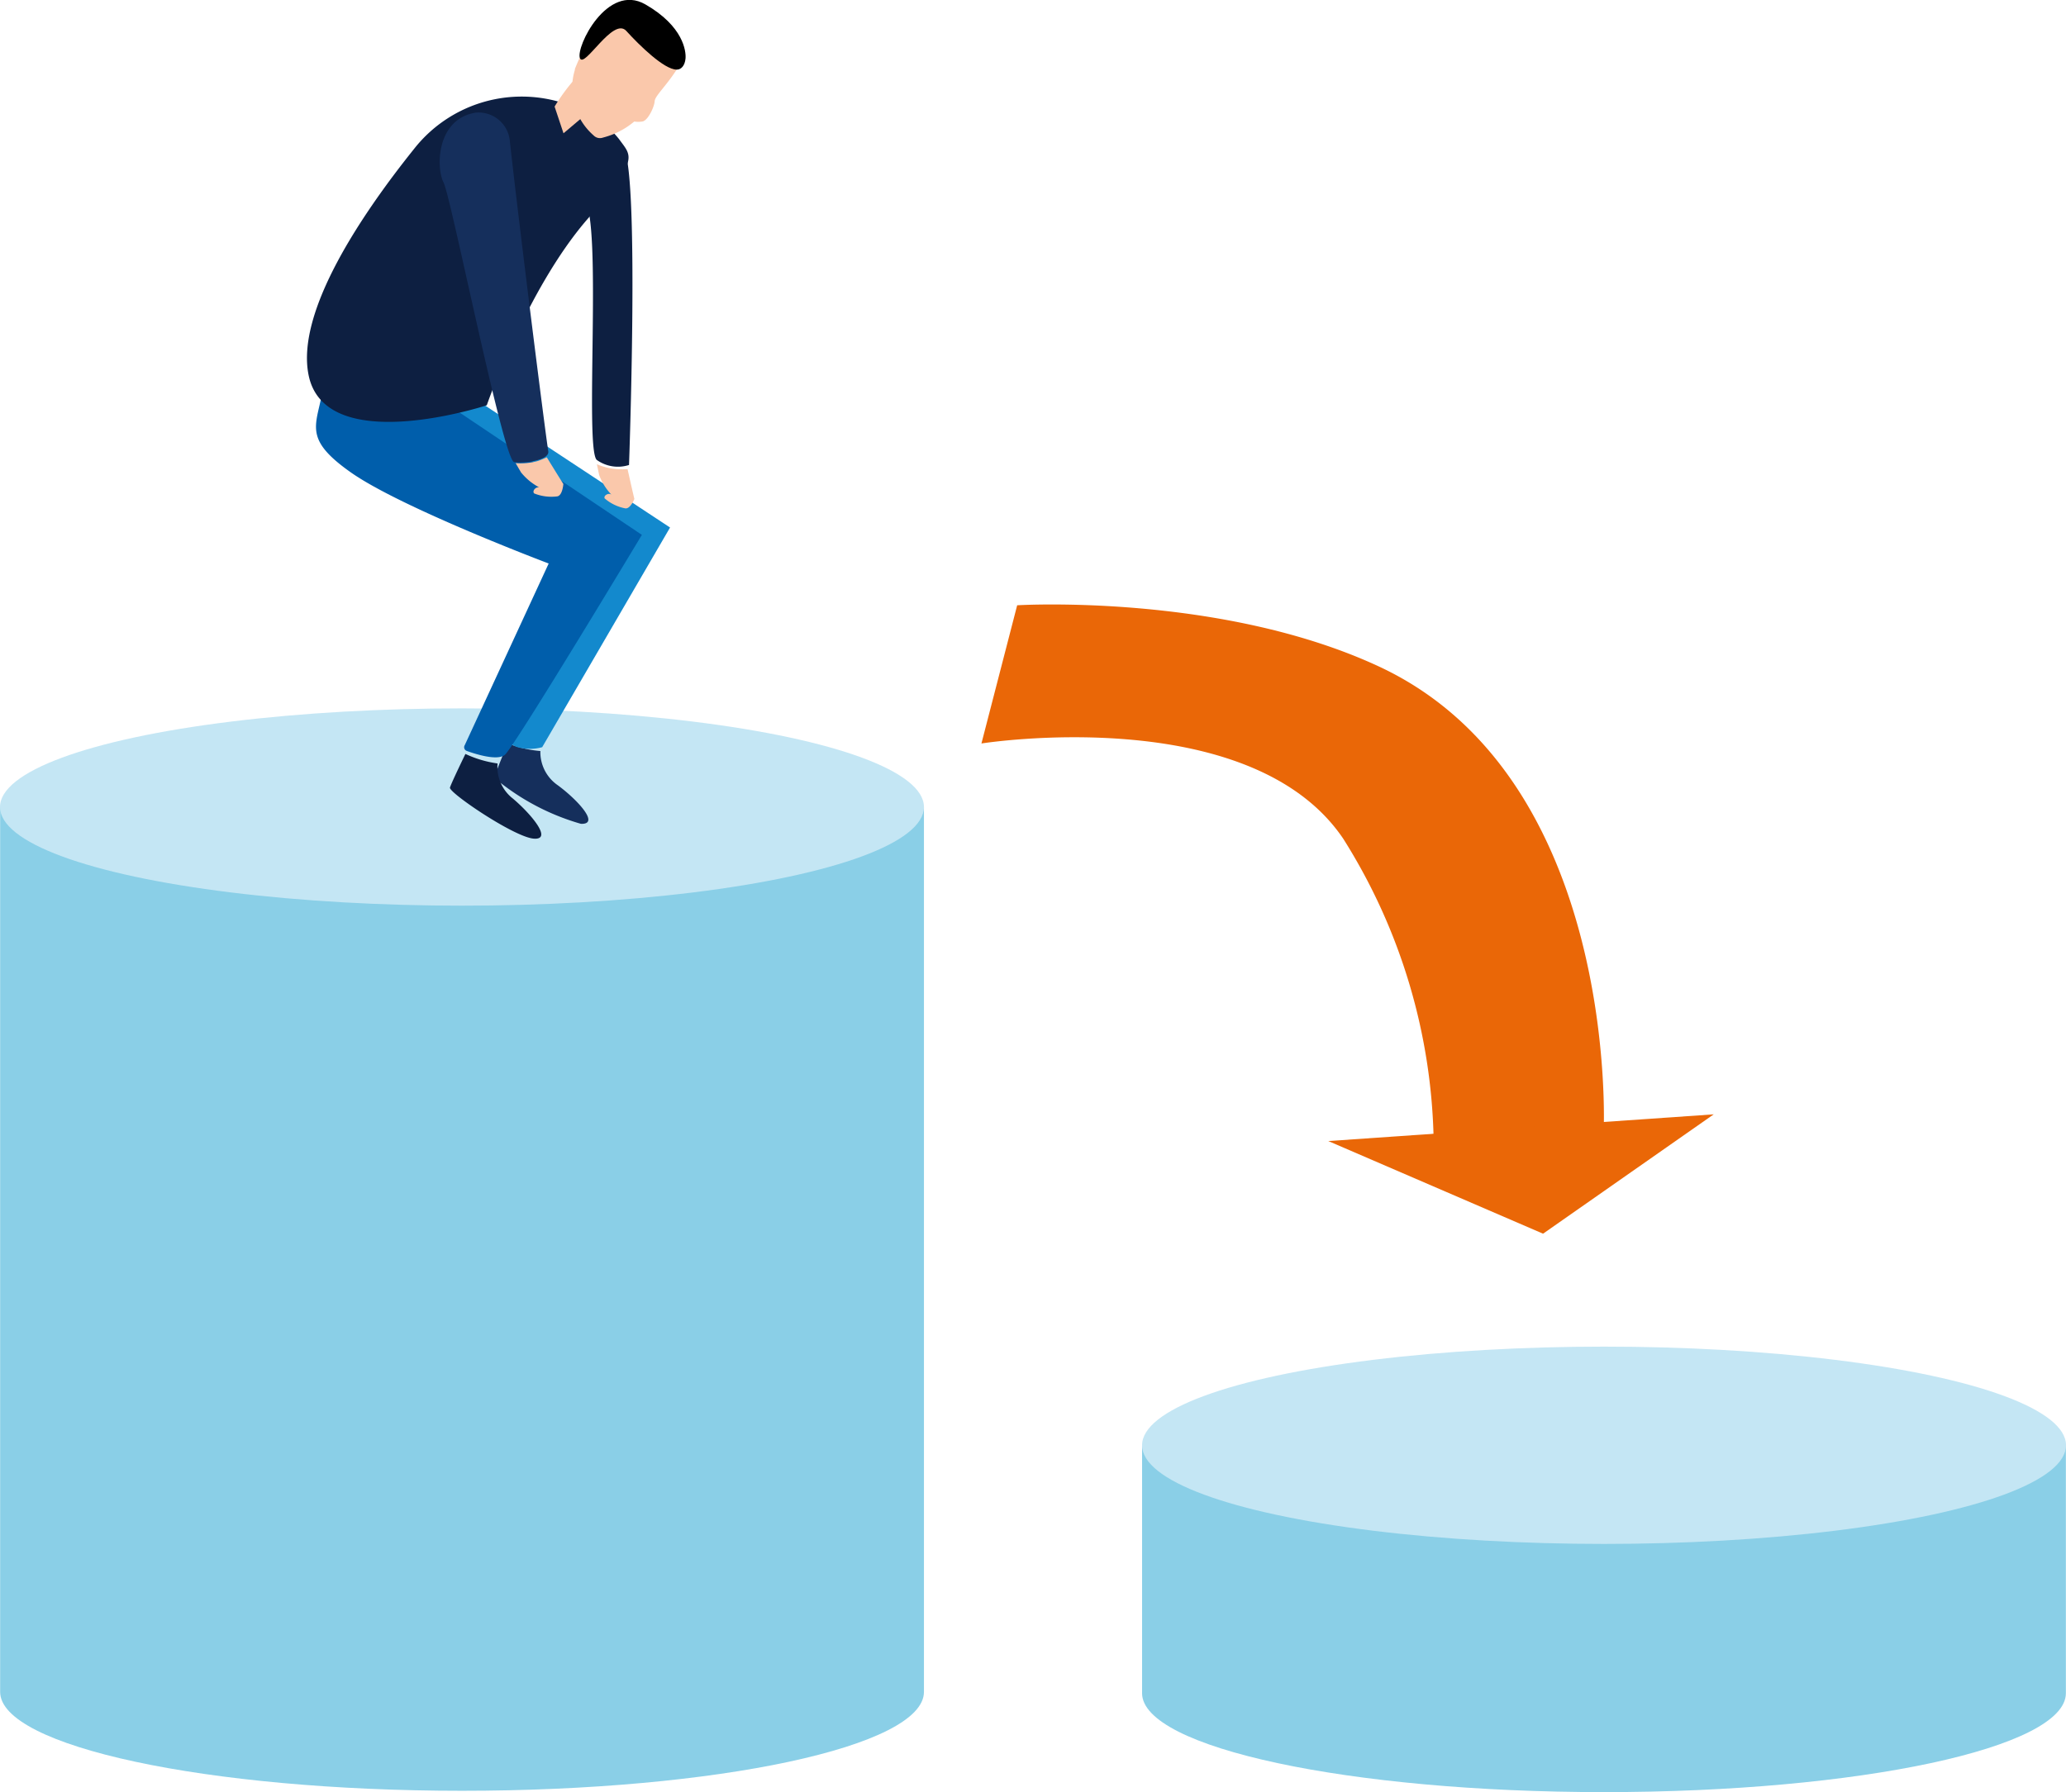
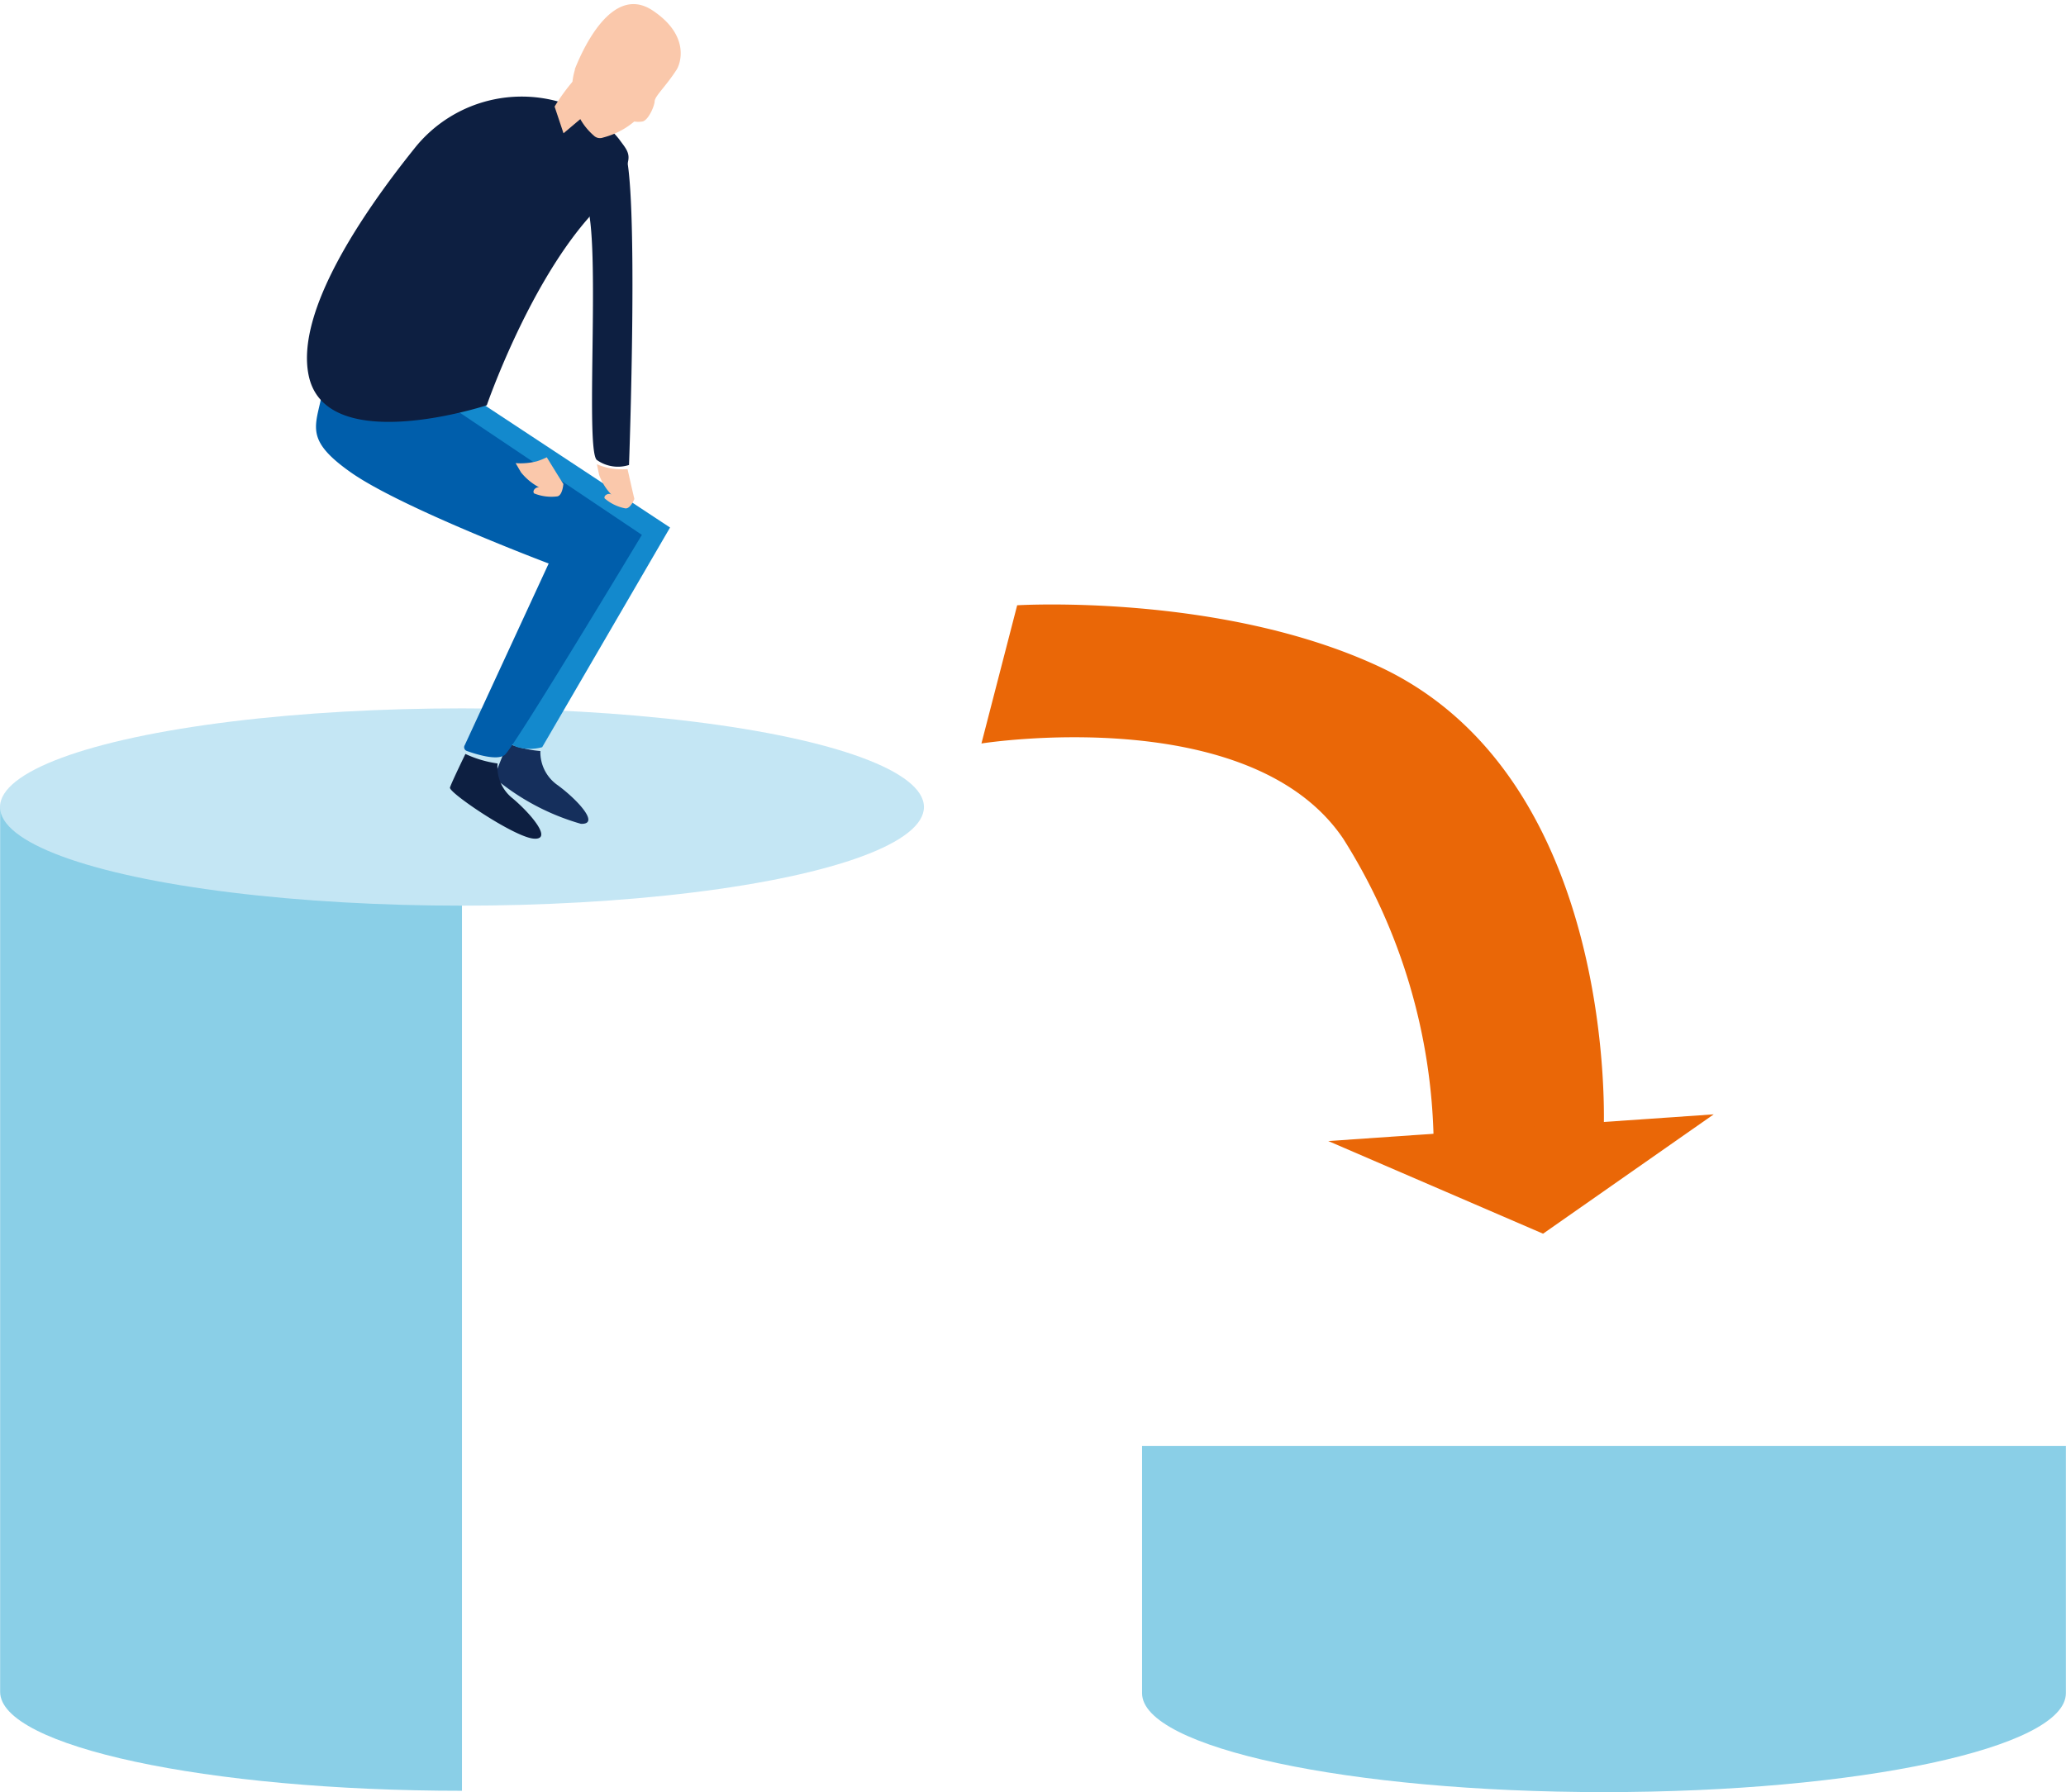
<svg xmlns="http://www.w3.org/2000/svg" width="106.199" height="92.141" viewBox="0 0 106.199 92.141">
  <g transform="translate(0.007 41.495)">
-     <path d="M1116.432,218v45.5c0,2.8,10.627,5.085,23.74,5.085s23.747-2.276,23.747-5.085V218Z" transform="translate(-1116.432 -218.004)" fill="#8acfe7" />
+     <path d="M1116.432,218v45.5c0,2.8,10.627,5.085,23.74,5.085V218Z" transform="translate(-1116.432 -218.004)" fill="#8acfe7" />
  </g>
  <g transform="translate(0 36.422)">
    <ellipse cx="23.747" cy="5.072" rx="23.747" ry="5.072" transform="translate(0 0)" fill="#c4e6f4" />
  </g>
  <g transform="translate(58.706 74.343)">
    <path d="M1208.782,269.684V282.4c0,2.8,10.634,5.085,23.747,5.085s23.74-2.275,23.74-5.085V269.684Z" transform="translate(-1208.782 -269.684)" fill="#8acfe7" />
  </g>
  <g transform="translate(58.706 69.239)">
-     <ellipse cx="23.747" cy="5.072" rx="23.747" ry="5.072" transform="translate(0)" fill="#c4e6f4" />
-   </g>
+     </g>
  <g transform="translate(25.412 38.221)">
    <path d="M1158.766,213.248a5.818,5.818,0,0,1-1.678-.394s-.636,1.513-.687,1.773a12.077,12.077,0,0,0,4.45,2.364c1.017.038-.216-1.271-1.2-1.99A2.066,2.066,0,0,1,1158.766,213.248Z" transform="translate(-1156.401 -212.854)" fill="#152f5c" />
  </g>
  <g transform="translate(21.382 20.659)">
    <path d="M1153.323,185.224l9.8,6.464-6.573,11.295a2.4,2.4,0,0,1-1.271,0c-.636-.216-.388-.566-.388-.566l4.646-8.771-9.477-8.422Z" transform="translate(-1150.062 -185.224)" fill="#1389cd" />
  </g>
  <g transform="translate(16.244 19.782)">
    <path d="M1142.368,183.844c-.286,2.04-1.2,2.676,1.4,4.507s10.17,4.684,10.17,4.684l-4.316,9.344a.2.2,0,0,0,.072.278l.029.014c.477.172,1.583.521,1.964.2.5-.426,7.042-11.308,7.042-11.308l-10.875-7.3Z" transform="translate(-1141.978 -183.844)" fill="#005eab" />
  </g>
  <g transform="translate(29.86 7.693)">
    <path d="M1165.632,164.824c.769,1.678.242,16.215.242,16.215a1.868,1.868,0,0,1-1.659-.261c-.636-.591.292-12.261-.636-13.38S1165.632,164.824,1165.632,164.824Z" transform="translate(-1163.4 -164.824)" fill="#0d1f41" />
  </g>
  <g transform="translate(15.781 4.966)">
    <path d="M1155.654,161.392a7.036,7.036,0,0,0-8.9,1.831c-2.644,3.3-6.089,8.352-5.422,11.632.864,4.271,9.159,1.551,9.159,1.551s2.041-5.93,5.142-9.534c2.746-3.178,2.307-3.242,1.653-4.157A4.961,4.961,0,0,0,1155.654,161.392Z" transform="translate(-1141.25 -160.534)" fill="#0d1f41" />
  </g>
  <g transform="translate(23.129 38.768)">
    <path d="M1155.258,214.2a5.727,5.727,0,0,1-1.653-.489s-.718,1.475-.794,1.729,3.292,2.542,4.3,2.625-.133-1.271-1.074-2.066A2.052,2.052,0,0,1,1155.258,214.2Z" transform="translate(-1152.81 -213.714)" fill="#0d1f41" />
  </g>
  <g transform="translate(22.601 5.785)">
-     <path d="M1155.591,163.349c.509,4.576,1.818,14.95,1.97,15.89.076.458-1.2.636-1.754.559s-3.242-13.634-3.629-14.378-.382-3.261,1.652-3.591a1.615,1.615,0,0,1,1.756,1.459C1155.588,163.309,1155.59,163.329,1155.591,163.349Z" transform="translate(-1151.979 -161.823)" fill="#152f5c" />
-   </g>
+     </g>
  <g transform="translate(30.682 23.869)">
    <path d="M1164.692,190.274a3.186,3.186,0,0,0,1.062.254,4.644,4.644,0,0,0,.515,0s.242,1.087.35,1.532c0,0-.21.528-.47.483a2.275,2.275,0,0,1-1.061-.515c-.057-.165.229-.3.356-.184a2.946,2.946,0,0,1-.636-1.017Z" transform="translate(-1164.692 -190.274)" fill="#fac8ab" />
  </g>
  <g transform="translate(26.505 23.513)">
    <path d="M1158.122,190.013a3.383,3.383,0,0,0,1.112-.1,3.834,3.834,0,0,0,.489-.2s.6.979.852,1.373c0,0-.038.578-.305.636a2.365,2.365,0,0,1-1.2-.153c-.114-.146.121-.369.28-.3a3.014,3.014,0,0,1-.953-.782Z" transform="translate(-1158.122 -189.714)" fill="#fac8ab" />
  </g>
  <g transform="translate(50.449 31.081)">
    <path d="M1197.629,201.661l-1.837,7.106s13.812-2.193,18.6,4.9a30.039,30.039,0,0,1,4.646,15.553l8.74-.566s.833-18.1-11.574-23.855C1208.072,201.025,1197.629,201.661,1197.629,201.661Z" transform="translate(-1195.792 -201.621)" fill="#ea6707" />
  </g>
  <g transform="translate(68.278 57.296)">
    <path d="M1223.842,244.237l19.812-1.373L1234.882,249Z" transform="translate(-1223.842 -242.864)" fill="#ea6707" />
  </g>
  <g transform="translate(28.508 4.209)">
    <path d="M1162.187,159.344a9.866,9.866,0,0,0-.915,1.271l.458,1.373,1.22-1.03a1.97,1.97,0,0,1,.362-1.049C1163.63,159.592,1162.187,159.344,1162.187,159.344Z" transform="translate(-1161.272 -159.344)" fill="#fac8ab" />
  </g>
  <g transform="translate(29.375 0.212)">
    <path d="M1168.043,156.423c-.54.845-1.119,1.36-1.131,1.627s-.337,1-.636,1.042a1.286,1.286,0,0,1-.413,0,4.037,4.037,0,0,1-1.608.826.451.451,0,0,1-.477-.108,3.223,3.223,0,0,1-.966-3.375v-.044c.566-1.424,2.047-4.309,4-3.006S1168.227,156.137,1168.043,156.423Z" transform="translate(-1162.636 -153.056)" fill="#fac8ab" />
  </g>
  <g transform="translate(29.79 0)">
-     <path d="M1168.281,156.3c-.636,0-1.907-1.239-2.587-1.989s-2.161,1.964-2.384,1.4,1.4-3.89,3.362-2.765,2.1,2.415,2.066,2.784S1168.509,156.308,1168.281,156.3Z" transform="translate(-1163.29 -152.721)" />
-   </g>
+     </g>
</svg>